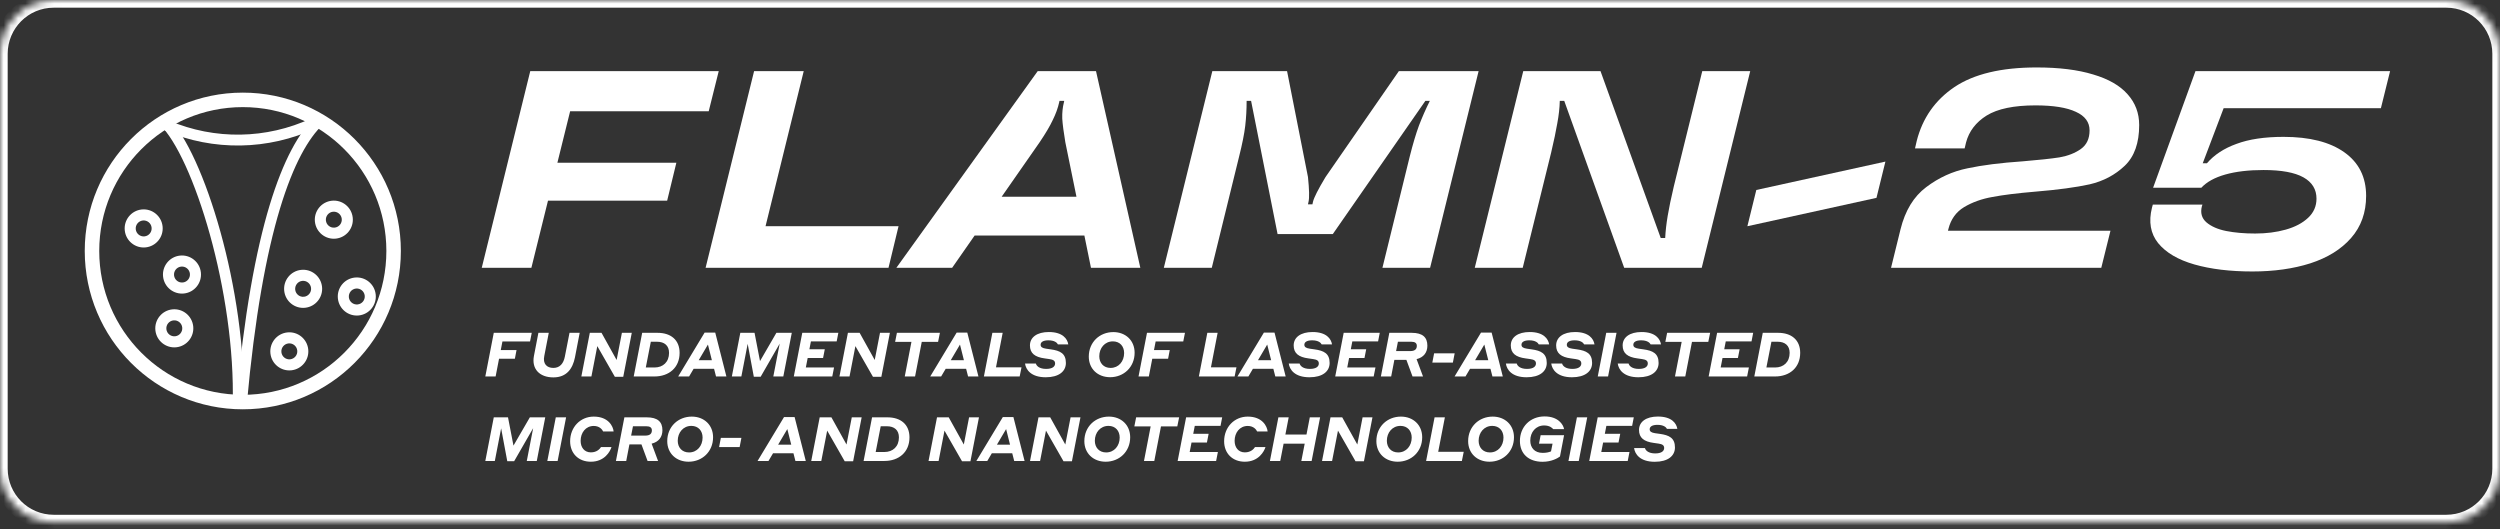
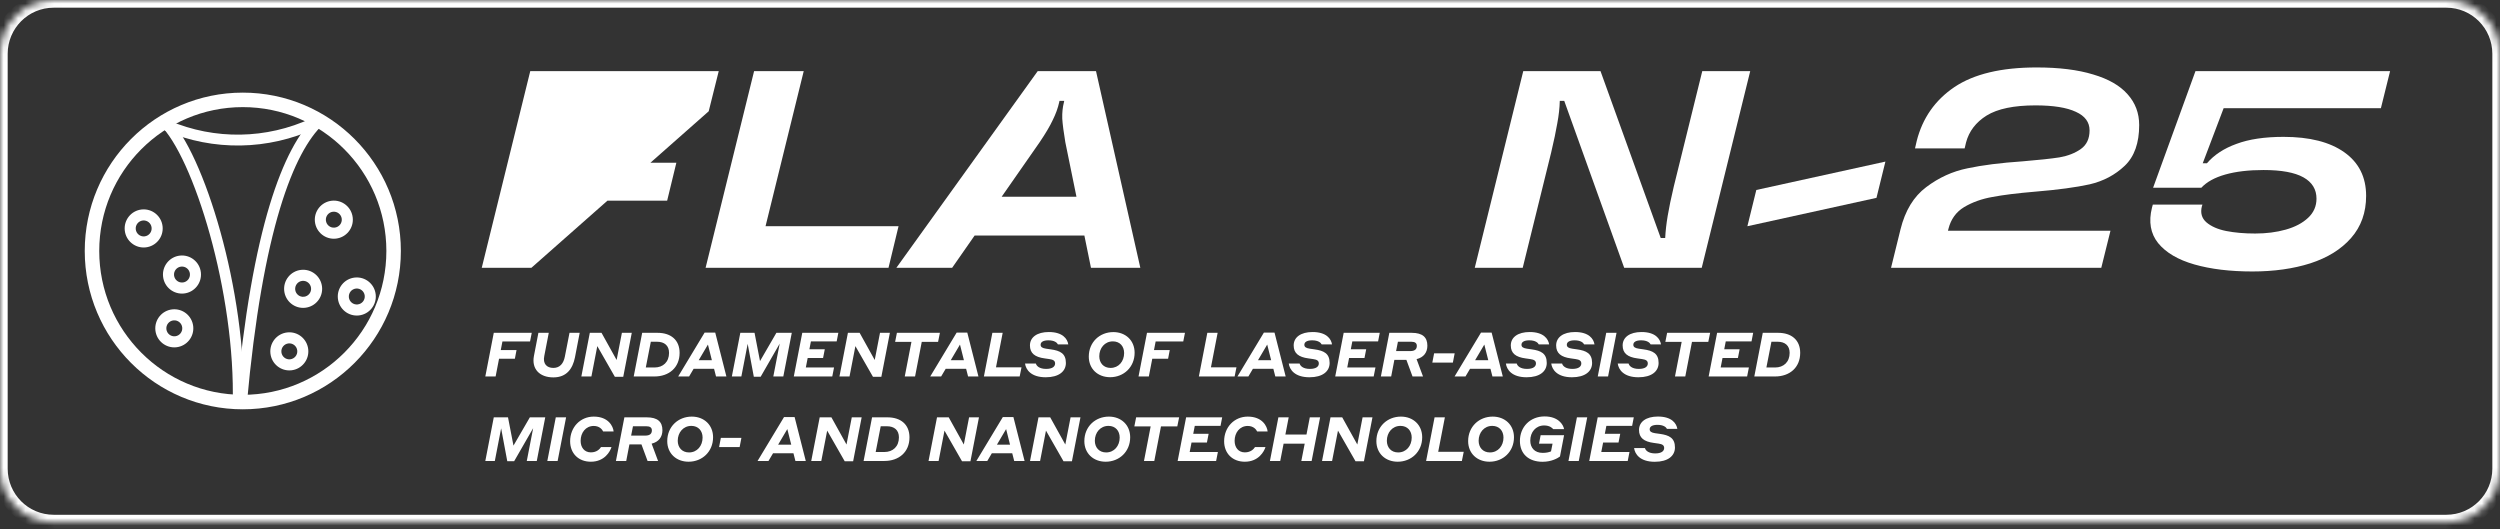
<svg xmlns="http://www.w3.org/2000/svg" width="345" height="73" viewBox="0 0 345 73" fill="none">
  <rect x="0" y="0" width="345" height="73" fill="#333333" stroke="none" />
  <mask id="mask0_76_61" style="mask-type:luminance" maskUnits="userSpaceOnUse" x="0" y="0" width="345" height="73">
    <path fill-rule="evenodd" clip-rule="evenodd" d="M42.331 0H7.408C3.317 0 0 3.323 0 7.422V64.677C0 68.776 3.317 72.099 7.408 72.099H42.331H47.623H337.592C341.683 72.099 345 68.776 345 64.677V7.422C345 3.323 341.683 0 337.592 0H47.623H42.331Z" fill="white" />
  </mask>
  <g mask="url(#mask0_76_61)">
    <path d="M7.41 1.061H42.333V-1.06H7.41V1.061ZM1.06 64.677V7.423H-1.057V64.677H1.06ZM42.333 71.039H7.41V73.16H42.333V71.039ZM47.624 71.039H42.333V73.16H47.624V71.039ZM337.594 71.039H47.624V73.16H337.594V71.039ZM343.943 7.423V64.677H346.06V7.423H343.943ZM47.624 1.061H337.594V-1.06H47.624V1.061ZM42.333 1.061H47.624V-1.06H42.333V1.061ZM346.06 7.423C346.06 2.738 342.269 -1.06 337.594 -1.06V1.061C341.101 1.061 343.943 3.909 343.943 7.423H346.06ZM-1.057 64.677C-1.057 69.362 2.734 73.16 7.41 73.16V71.039C3.903 71.039 1.06 68.191 1.06 64.677H-1.057ZM337.594 73.16C342.269 73.16 346.06 69.362 346.06 64.677H343.943C343.943 68.191 341.101 71.039 337.594 71.039V73.16ZM7.41 -1.06C2.734 -1.06 -1.057 2.738 -1.057 7.423H1.06C1.06 3.909 3.903 1.061 7.41 1.061V-1.06Z" fill="white" />
  </g>
-   <path d="M66.481 36.959L73.176 9.812H99.186L97.801 15.357H78.678L73.329 36.959H66.481ZM74.792 27.69L76.061 22.455H93.338L92.068 27.69H74.792Z" fill="white" />
+   <path d="M66.481 36.959L73.176 9.812H99.186L97.801 15.357L73.329 36.959H66.481ZM74.792 27.69L76.061 22.455H93.338L92.068 27.69H74.792Z" fill="white" />
  <path d="M97.371 36.959L104.066 9.812H110.915L105.644 31.219H123.998L122.613 36.959H97.371Z" fill="white" />
  <path d="M123.697 36.959L143.206 9.812H151.248L157.365 36.959H150.554L147.014 19.624C146.784 18.253 146.643 17.167 146.591 16.366C146.566 15.564 146.643 14.814 146.822 14.117L146.861 13.923H146.207L146.168 14.117C145.989 14.918 145.694 15.733 145.283 16.56C144.898 17.387 144.296 18.409 143.474 19.624L131.393 36.959H123.697ZM131.431 32.499L134.971 27.148H151.055L151.862 32.499H131.431Z" fill="white" />
-   <path d="M160.607 36.959L167.302 9.812H177.614L180.5 24.432C180.68 26.165 180.705 27.302 180.577 27.845L180.5 28.194H181.116L181.193 27.845C181.321 27.277 181.898 26.139 182.924 24.432L193.044 9.812H204.049L197.353 36.959H190.774L194.544 21.601C194.98 19.869 195.404 18.447 195.814 17.336C196.25 16.198 196.751 15.06 197.315 13.923H196.699L183.925 32.305H176.306L172.651 13.923H172.035C172.035 15.112 171.971 16.263 171.842 17.374C171.714 18.46 171.433 19.869 170.997 21.601L167.225 36.959H160.607Z" fill="white" />
  <path d="M203.516 36.959L210.21 9.812H220.869L229.18 32.848H229.796C229.847 31.866 229.963 30.845 230.142 29.784C230.322 28.699 230.604 27.341 230.989 25.712L234.914 9.812H241.531L234.837 36.959H224.139L215.867 13.923H215.251C215.226 14.906 215.11 15.939 214.905 17.025C214.726 18.085 214.443 19.43 214.058 21.058L210.134 36.959H203.516Z" fill="white" />
  <path d="M241.139 31.219L242.371 26.217L260.186 22.3L258.954 27.303L241.139 31.219Z" fill="white" />
  <path d="M262.271 31.647C262.912 29.061 264.092 27.121 265.811 25.829C267.556 24.51 269.454 23.645 271.507 23.23C273.559 22.791 276.11 22.468 279.163 22.261C281.343 22.08 283.024 21.899 284.204 21.718C285.384 21.511 286.371 21.123 287.166 20.555C287.962 19.986 288.36 19.132 288.36 17.995C288.36 16.858 287.731 16.004 286.474 15.435C285.217 14.841 283.357 14.543 280.895 14.543C277.919 14.543 275.674 15.009 274.161 15.94C272.673 16.871 271.725 18.111 271.314 19.662L271.121 20.477H264.272L264.503 19.468C265.299 16.315 267.03 13.833 269.698 12.023C272.391 10.213 276.175 9.308 281.048 9.308C284.152 9.308 286.756 9.631 288.859 10.278C290.963 10.898 292.541 11.802 293.592 12.992C294.669 14.182 295.208 15.604 295.208 17.259C295.208 19.74 294.541 21.614 293.208 22.881C291.873 24.148 290.257 25.002 288.36 25.441C286.487 25.854 283.986 26.19 280.856 26.449C278.394 26.656 276.418 26.902 274.93 27.186C273.469 27.445 272.173 27.91 271.044 28.582C269.941 29.255 269.223 30.25 268.889 31.568L268.235 34.089L266.927 31.84H291.245L289.976 36.96H260.963L262.271 31.647Z" fill="white" />
  <path d="M310.825 37.463C307.748 37.463 305.08 37.139 302.823 36.494C300.565 35.847 298.897 34.864 297.82 33.546C296.768 32.227 296.487 30.599 296.973 28.66L297.089 28.233H303.938L303.861 28.465C303.63 29.371 303.835 30.108 304.477 30.676C305.143 31.245 306.055 31.646 307.209 31.878C308.389 32.111 309.723 32.227 311.211 32.227C312.749 32.227 314.16 32.047 315.443 31.684C316.725 31.323 317.752 30.78 318.521 30.056C319.291 29.332 319.676 28.453 319.676 27.419C319.676 26.125 319.072 25.144 317.867 24.471C316.662 23.799 314.828 23.463 312.365 23.463C310.313 23.463 308.555 23.67 307.094 24.083C305.631 24.497 304.529 25.104 303.785 25.906H297.128L302.976 9.812H329.833L328.564 14.931H306.862L303.976 22.532H304.554C305.554 21.369 306.914 20.476 308.633 19.856C310.351 19.21 312.519 18.887 315.135 18.887C318.726 18.887 321.522 19.597 323.524 21.02C325.524 22.442 326.525 24.445 326.525 27.031C326.525 29.332 325.832 31.271 324.446 32.848C323.088 34.4 321.214 35.563 318.829 36.338C316.469 37.089 313.801 37.463 310.825 37.463Z" fill="white" />
  <path d="M33.507 55.484C45.001 55.484 54.319 46.149 54.319 34.633C54.319 23.117 45.001 13.782 33.507 13.782C22.013 13.782 12.695 23.117 12.695 34.633C12.695 46.149 22.013 55.484 33.507 55.484Z" stroke="white" stroke-width="2" />
  <path d="M32.861 55.886C33.298 40.33 27.393 21.267 22.582 16.666" stroke="white" stroke-width="1.5" />
  <path d="M33.312 55.717C35.499 31.395 39.861 20.61 44.016 16.666" stroke="white" stroke-width="1.5" />
  <path d="M43.389 16.964L43.271 17.018C36.886 19.985 29.544 20.104 23.066 17.345" stroke="white" stroke-width="1.5" />
  <path d="M22.437 31.241C22.593 32.685 21.551 33.982 20.11 34.139C18.669 34.294 17.375 33.251 17.219 31.808C17.062 30.364 18.104 29.067 19.545 28.91C20.986 28.755 22.281 29.798 22.437 31.241ZM18.734 31.643C18.799 32.248 19.342 32.686 19.946 32.62C20.55 32.555 20.987 32.011 20.921 31.406C20.856 30.801 20.313 30.363 19.709 30.429C19.105 30.494 18.669 31.038 18.734 31.643Z" fill="white" />
  <path d="M27.722 37.603C27.878 39.047 26.837 40.344 25.395 40.501C23.955 40.657 22.66 39.614 22.504 38.17C22.348 36.726 23.389 35.43 24.83 35.273C26.271 35.117 27.566 36.16 27.722 37.603ZM24.019 38.005C24.085 38.611 24.627 39.048 25.231 38.983C25.835 38.917 26.272 38.373 26.207 37.769C26.141 37.163 25.599 36.725 24.994 36.791C24.39 36.857 23.954 37.401 24.019 38.005Z" fill="white" />
  <path d="M26.663 45.026C26.82 46.47 25.778 47.766 24.337 47.923C22.896 48.079 21.601 47.036 21.445 45.593C21.289 44.149 22.331 42.852 23.772 42.695C25.213 42.539 26.507 43.583 26.663 45.026ZM22.96 45.427C23.026 46.033 23.569 46.471 24.173 46.405C24.777 46.339 25.213 45.795 25.148 45.191C25.083 44.586 24.54 44.148 23.936 44.213C23.332 44.279 22.895 44.823 22.96 45.427Z" fill="white" />
  <path d="M42.536 48.205C42.693 49.649 41.651 50.946 40.21 51.102C38.769 51.258 37.474 50.215 37.318 48.772C37.162 47.328 38.204 46.031 39.645 45.874C41.086 45.718 42.38 46.762 42.536 48.205ZM38.834 48.607C38.899 49.212 39.442 49.65 40.046 49.584C40.65 49.519 41.087 48.974 41.021 48.37C40.956 47.765 40.413 47.327 39.809 47.393C39.205 47.458 38.768 48.002 38.834 48.607Z" fill="white" />
  <path d="M44.441 39.575C44.597 41.017 43.555 42.315 42.114 42.471C40.673 42.628 39.379 41.585 39.222 40.141C39.066 38.697 40.108 37.4 41.549 37.243C42.99 37.087 44.285 38.13 44.441 39.575ZM40.738 39.976C40.803 40.582 41.346 41.019 41.95 40.953C42.554 40.888 42.991 40.344 42.925 39.739C42.86 39.133 42.317 38.697 41.713 38.761C41.109 38.827 40.672 39.371 40.738 39.976Z" fill="white" />
  <path d="M51.847 40.634C52.003 42.077 50.962 43.375 49.52 43.531C48.08 43.688 46.785 42.644 46.629 41.2C46.473 39.756 47.514 38.459 48.955 38.303C50.396 38.147 51.691 39.19 51.847 40.634ZM48.144 41.036C48.209 41.641 48.752 42.078 49.356 42.012C49.961 41.948 50.397 41.404 50.332 40.798C50.266 40.193 49.723 39.756 49.119 39.821C48.515 39.887 48.079 40.431 48.144 41.036Z" fill="white" />
  <path d="M48.677 30.032C48.833 31.476 47.792 32.773 46.351 32.929C44.91 33.086 43.615 32.043 43.459 30.599C43.303 29.155 44.344 27.858 45.785 27.701C47.226 27.545 48.521 28.588 48.677 30.032ZM44.974 30.434C45.04 31.04 45.582 31.477 46.187 31.411C46.791 31.346 47.227 30.802 47.162 30.197C47.096 29.591 46.553 29.155 45.95 29.219C45.345 29.285 44.909 29.829 44.974 30.434Z" fill="white" />
  <path d="M66.973 51.953L68.141 45.93H73.382L73.145 47.126H69.335L69.106 48.305H71.282L71.053 49.501H68.869L68.395 51.953H66.973ZM79.997 45.93L79.345 49.315C79.032 50.875 78.202 52.08 76.365 52.08C74.452 52.08 73.343 50.909 73.681 49.128L74.299 45.93H75.73L75.112 49.119C74.883 50.205 75.459 50.773 76.365 50.773C77.279 50.773 77.77 50.137 77.948 49.221L78.592 45.93H79.997ZM87.185 45.93L86.008 51.995H84.849L82.427 47.762L81.614 51.953H80.226L81.394 45.93H83.011L85.094 49.679L85.822 45.93H87.185ZM87.452 51.953L88.621 45.93H90.746C92.549 45.93 93.785 46.889 93.785 48.695C93.785 50.739 92.312 51.953 90.314 51.953H87.452ZM90.669 47.16H89.814L89.12 50.714H90.322C91.499 50.714 92.329 49.959 92.329 48.695C92.329 47.686 91.685 47.16 90.669 47.16ZM98.812 51.953L98.541 50.892H95.722L95.096 51.953H93.589L97.238 45.896H98.702L100.243 51.953H98.812ZM96.425 49.705H98.237L97.695 47.55L96.425 49.705ZM104.127 45.93L104.881 49.832L107.141 45.93H109.266L108.097 51.953H106.717L107.598 47.423L104.974 51.986H104.026L103.179 47.448L102.307 51.953H100.995L102.163 45.93H104.127ZM109.544 51.953L110.713 45.93H115.691L115.462 47.109H111.906L111.695 48.203H113.82L113.583 49.408H111.458L111.204 50.714H115.098L114.853 51.953H109.544ZM122.803 45.93L121.627 51.995H120.467L118.045 47.762L117.233 51.953H115.844L117.012 45.93H118.63L120.712 49.679L121.44 45.93H122.803ZM123.527 47.177L123.773 45.93H129.708L129.454 47.177H127.202L126.279 51.953H124.856L125.779 47.177H123.527ZM133.595 51.953L133.324 50.892H130.505L129.878 51.953H128.371L132.02 45.896H133.485L135.025 51.953H133.595ZM131.207 49.705H133.019L132.477 47.55L131.207 49.705ZM140.968 50.689L140.714 51.953H135.778L136.946 45.93H138.369L137.446 50.689H140.968ZM144.68 46.965C143.969 46.965 143.605 47.202 143.605 47.576C143.605 47.889 143.842 48.042 144.35 48.118L145.01 48.212C146.297 48.39 147.093 48.78 147.093 50.086C147.093 51.248 146.128 52.063 144.316 52.063C142.259 52.063 141.565 50.994 141.455 50.171H142.953C143.038 50.502 143.436 50.909 144.367 50.909C145.247 50.909 145.603 50.57 145.603 50.163C145.603 49.764 145.324 49.628 144.816 49.552L144.164 49.459C142.818 49.281 142.132 48.755 142.132 47.669C142.132 46.549 143.105 45.82 144.739 45.82C146.661 45.82 147.305 46.77 147.423 47.525H145.992C145.882 47.296 145.518 46.965 144.68 46.965ZM153.64 45.828C155.333 45.828 156.577 46.982 156.577 48.678C156.577 50.68 155.062 52.054 153.199 52.054C151.489 52.054 150.253 50.901 150.253 49.213C150.253 47.202 151.769 45.828 153.64 45.828ZM153.259 50.773C154.376 50.773 155.13 49.866 155.13 48.721C155.13 47.805 154.554 47.109 153.58 47.109C152.454 47.109 151.701 48.034 151.701 49.162C151.701 50.078 152.285 50.773 153.259 50.773ZM157.117 51.953L158.285 45.93H163.526L163.289 47.126H159.479L159.251 48.305H161.426L161.198 49.501H159.014L158.539 51.953H157.117ZM170.632 50.689L170.378 51.953H165.443L166.611 45.93H168.033L167.11 50.689H170.632ZM175.993 51.953L175.722 50.892H172.902L172.276 51.953H170.769L174.418 45.896H175.883L177.423 51.953H175.993ZM173.605 49.705H175.417L174.875 47.55L173.605 49.705ZM181.076 46.965C180.364 46.965 180 47.202 180 47.576C180 47.889 180.237 48.042 180.745 48.118L181.406 48.212C182.693 48.39 183.488 48.78 183.488 50.086C183.488 51.248 182.523 52.063 180.712 52.063C178.654 52.063 177.96 50.994 177.85 50.171H179.348C179.433 50.502 179.831 50.909 180.762 50.909C181.643 50.909 181.998 50.57 181.998 50.163C181.998 49.764 181.719 49.628 181.211 49.552L180.559 49.459C179.213 49.281 178.527 48.755 178.527 47.669C178.527 46.549 179.501 45.82 181.135 45.82C183.057 45.82 183.7 46.77 183.819 47.525H182.388C182.278 47.296 181.914 46.965 181.076 46.965ZM184.26 51.953L185.428 45.93H190.406L190.178 47.109H186.622L186.41 48.203H188.535L188.298 49.408H186.173L185.919 50.714H189.814L189.568 51.953H184.26ZM190.56 51.953L191.728 45.93H194.818C196.309 45.93 196.977 46.541 196.977 47.703C196.977 48.653 196.461 49.323 195.487 49.56L196.376 51.953H194.928L194.082 49.662H192.422L191.982 51.953H190.56ZM194.759 47.16H192.914L192.66 48.449H194.624C195.276 48.449 195.521 48.161 195.521 47.728C195.521 47.347 195.267 47.16 194.759 47.16ZM197.661 50.035L197.907 48.763H200.743L200.497 50.035H197.661ZM205.955 51.953L205.684 50.892H202.865L202.238 51.953H200.731L204.38 45.896H205.845L207.386 51.953H205.955ZM203.567 49.705H205.379L204.837 47.55L203.567 49.705ZM211.039 46.965C210.328 46.965 209.964 47.202 209.964 47.576C209.964 47.889 210.201 48.042 210.709 48.118L211.369 48.212C212.656 48.39 213.452 48.78 213.452 50.086C213.452 51.248 212.486 52.063 210.675 52.063C208.617 52.063 207.923 50.994 207.813 50.171H209.312C209.396 50.502 209.794 50.909 210.725 50.909C211.606 50.909 211.962 50.57 211.962 50.163C211.962 49.764 211.682 49.628 211.174 49.552L210.522 49.459C209.176 49.281 208.49 48.755 208.49 47.669C208.49 46.549 209.464 45.82 211.098 45.82C213.02 45.82 213.663 46.77 213.782 47.525H212.351C212.241 47.296 211.877 46.965 211.039 46.965ZM217.297 46.965C216.586 46.965 216.222 47.202 216.222 47.576C216.222 47.889 216.459 48.042 216.967 48.118L217.628 48.212C218.914 48.39 219.71 48.78 219.71 50.086C219.71 51.248 218.745 52.063 216.933 52.063C214.876 52.063 214.182 50.994 214.072 50.171H215.57C215.655 50.502 216.053 50.909 216.984 50.909C217.865 50.909 218.22 50.57 218.22 50.163C218.22 49.764 217.941 49.628 217.433 49.552L216.781 49.459C215.435 49.281 214.749 48.755 214.749 47.669C214.749 46.549 215.723 45.82 217.357 45.82C219.279 45.82 219.922 46.77 220.04 47.525H218.61C218.5 47.296 218.136 46.965 217.297 46.965ZM220.49 51.953L221.659 45.93H223.081L221.913 51.953H220.49ZM226.474 46.965C225.763 46.965 225.399 47.202 225.399 47.576C225.399 47.889 225.636 48.042 226.144 48.118L226.804 48.212C228.091 48.39 228.887 48.78 228.887 50.086C228.887 51.248 227.921 52.063 226.11 52.063C224.052 52.063 223.358 50.994 223.248 50.171H224.747C224.831 50.502 225.229 50.909 226.161 50.909C227.041 50.909 227.397 50.57 227.397 50.163C227.397 49.764 227.117 49.628 226.609 49.552L225.957 49.459C224.611 49.281 223.925 48.755 223.925 47.669C223.925 46.549 224.899 45.82 226.533 45.82C228.455 45.82 229.098 46.77 229.217 47.525H227.786C227.676 47.296 227.312 46.965 226.474 46.965ZM229.818 47.177L230.063 45.93H235.998L235.744 47.177H233.492L232.569 51.953H231.147L232.07 47.177H229.818ZM235.793 51.953L236.961 45.93H241.939L241.711 47.109H238.155L237.943 48.203H240.068L239.831 49.408H237.706L237.452 50.714H241.347L241.101 51.953H235.793ZM242.094 51.953L243.262 45.93H245.387C247.191 45.93 248.427 46.889 248.427 48.695C248.427 50.739 246.954 51.953 244.956 51.953H242.094ZM245.311 47.16H244.456L243.762 50.714H244.964C246.141 50.714 246.971 49.959 246.971 48.695C246.971 47.686 246.327 47.16 245.311 47.16ZM70.105 57.593L70.859 61.495L73.119 57.593H75.244L74.076 63.615H72.696L73.576 59.086L70.952 63.649H70.004L69.157 59.111L68.285 63.615H66.973L68.141 57.593H70.105ZM75.53 63.615L76.698 57.593H78.121L76.952 63.615H75.53ZM81.54 63.717C79.804 63.717 78.678 62.547 78.678 60.893C78.678 58.95 80.084 57.491 81.938 57.491C83.961 57.491 84.613 58.831 84.681 59.544H83.233C83.123 59.298 82.751 58.781 81.938 58.781C80.82 58.781 80.126 59.722 80.126 60.833C80.126 61.732 80.634 62.428 81.54 62.428C82.378 62.428 82.784 61.936 82.937 61.699H84.385C84.207 62.284 83.445 63.717 81.54 63.717ZM84.997 63.615L86.165 57.593H89.255C90.745 57.593 91.414 58.204 91.414 59.366C91.414 60.316 90.898 60.986 89.924 61.224L90.813 63.615H89.365L88.519 61.325H86.859L86.419 63.615H84.997ZM89.196 58.823H87.35L87.096 60.112H89.06C89.712 60.112 89.958 59.824 89.958 59.391C89.958 59.01 89.704 58.823 89.196 58.823ZM95.467 57.491C97.16 57.491 98.404 58.645 98.404 60.341C98.404 62.343 96.889 63.717 95.026 63.717C93.316 63.717 92.08 62.564 92.08 60.876C92.08 58.865 93.596 57.491 95.467 57.491ZM95.086 62.437C96.203 62.437 96.957 61.529 96.957 60.384C96.957 59.468 96.381 58.772 95.407 58.772C94.281 58.772 93.528 59.697 93.528 60.825C93.528 61.741 94.112 62.437 95.086 62.437ZM99.232 61.699L99.478 60.426H102.314L102.068 61.699H99.232ZM109.767 63.615L109.497 62.555H106.677L106.051 63.615H104.543L108.193 57.559H109.657L111.198 63.615H109.767ZM107.38 61.368H109.192L108.65 59.213L107.38 61.368ZM118.909 57.593L117.732 63.658H116.572L114.151 59.425L113.338 63.615H111.95L113.118 57.593H114.735L116.818 61.342L117.546 57.593H118.909ZM119.176 63.615L120.344 57.593H122.469C124.272 57.593 125.508 58.552 125.508 60.358C125.508 62.403 124.035 63.615 122.037 63.615H119.176ZM122.393 58.823H121.538L120.843 62.377H122.046C123.222 62.377 124.052 61.622 124.052 60.358C124.052 59.349 123.409 58.823 122.393 58.823ZM135.097 57.593L133.921 63.658H132.761L130.339 59.425L129.527 63.615H128.138L129.307 57.593H130.924L133.006 61.342L133.734 57.593H135.097ZM139.961 63.615L139.69 62.555H136.871L136.245 63.615H134.738L138.387 57.559H139.851L141.392 63.615H139.961ZM137.574 61.368H139.386L138.844 59.213L137.574 61.368ZM149.103 57.593L147.926 63.658H146.766L144.345 59.425L143.532 63.615H142.144L143.312 57.593H144.929L147.012 61.342L147.74 57.593H149.103ZM153.027 57.491C154.72 57.491 155.965 58.645 155.965 60.341C155.965 62.343 154.449 63.717 152.587 63.717C150.876 63.717 149.64 62.564 149.64 60.876C149.64 58.865 151.156 57.491 153.027 57.491ZM152.646 62.437C153.763 62.437 154.517 61.529 154.517 60.384C154.517 59.468 153.941 58.772 152.968 58.772C151.842 58.772 151.088 59.697 151.088 60.825C151.088 61.741 151.672 62.437 152.646 62.437ZM156.54 58.84L156.786 57.593H162.721L162.467 58.84H160.215L159.292 63.615H157.87L158.792 58.84H156.54ZM162.515 63.615L163.684 57.593H168.662L168.433 58.772H164.878L164.666 59.866H166.791L166.554 61.071H164.429L164.175 62.377H168.069L167.824 63.615H162.515ZM171.791 63.717C170.056 63.717 168.93 62.547 168.93 60.893C168.93 58.95 170.335 57.491 172.189 57.491C174.213 57.491 174.865 58.831 174.932 59.544H173.485C173.374 59.298 173.002 58.781 172.189 58.781C171.072 58.781 170.377 59.722 170.377 60.833C170.377 61.732 170.885 62.428 171.791 62.428C172.629 62.428 173.036 61.936 173.188 61.699H174.636C174.458 62.284 173.696 63.717 171.791 63.717ZM179.583 63.615L180.049 61.224H177.137L176.671 63.615H175.249L176.417 57.593H177.839L177.382 59.968H180.295L180.752 57.593H182.174L181.006 63.615H179.583ZM189.4 57.593L188.223 63.658H187.063L184.642 59.425L183.829 63.615H182.441L183.609 57.593H185.226L187.309 61.342L188.037 57.593H189.4ZM193.325 57.491C195.018 57.491 196.263 58.645 196.263 60.341C196.263 62.343 194.748 63.717 192.885 63.717C191.175 63.717 189.939 62.564 189.939 60.876C189.939 58.865 191.454 57.491 193.325 57.491ZM192.944 62.437C194.062 62.437 194.815 61.529 194.815 60.384C194.815 59.468 194.24 58.772 193.266 58.772C192.14 58.772 191.386 59.697 191.386 60.825C191.386 61.741 191.971 62.437 192.944 62.437ZM201.993 62.352L201.739 63.615H196.803L197.971 57.593H199.393L198.471 62.352H201.993ZM205.991 57.491C207.684 57.491 208.929 58.645 208.929 60.341C208.929 62.343 207.413 63.717 205.55 63.717C203.84 63.717 202.604 62.564 202.604 60.876C202.604 58.865 204.12 57.491 205.991 57.491ZM205.61 62.437C206.727 62.437 207.481 61.529 207.481 60.384C207.481 59.468 206.905 58.772 205.931 58.772C204.805 58.772 204.052 59.697 204.052 60.825C204.052 61.741 204.636 62.437 205.61 62.437ZM215.843 60.053L215.276 62.996C214.98 63.225 214.116 63.726 212.88 63.726C210.941 63.726 209.748 62.623 209.748 60.85C209.748 58.916 211.153 57.466 213.151 57.466C215.014 57.466 215.733 58.569 215.843 59.222H214.345C214.209 59.06 213.854 58.713 213.092 58.713C211.932 58.713 211.178 59.646 211.178 60.799C211.178 61.783 211.771 62.496 212.88 62.496C213.354 62.496 213.71 62.428 214.04 62.292L214.252 61.224H212.381L212.609 60.053H215.843ZM216.447 63.615L217.615 57.593H219.037L217.869 63.615H216.447ZM219.316 63.615L220.484 57.593H225.462L225.233 58.772H221.678L221.466 59.866H223.591L223.354 61.071H221.229L220.975 62.377H224.869L224.624 63.615H219.316ZM228.731 58.628C228.02 58.628 227.656 58.865 227.656 59.239C227.656 59.553 227.893 59.705 228.401 59.782L229.061 59.875C230.348 60.053 231.144 60.443 231.144 61.749C231.144 62.911 230.179 63.726 228.367 63.726C226.31 63.726 225.615 62.657 225.505 61.834H227.004C227.089 62.165 227.487 62.572 228.418 62.572C229.298 62.572 229.654 62.233 229.654 61.826C229.654 61.427 229.375 61.291 228.867 61.215L228.215 61.122C226.868 60.944 226.183 60.418 226.183 59.332C226.183 58.212 227.156 57.483 228.79 57.483C230.712 57.483 231.356 58.433 231.474 59.188H230.043C229.933 58.959 229.569 58.628 228.731 58.628Z" fill="white" />
</svg>